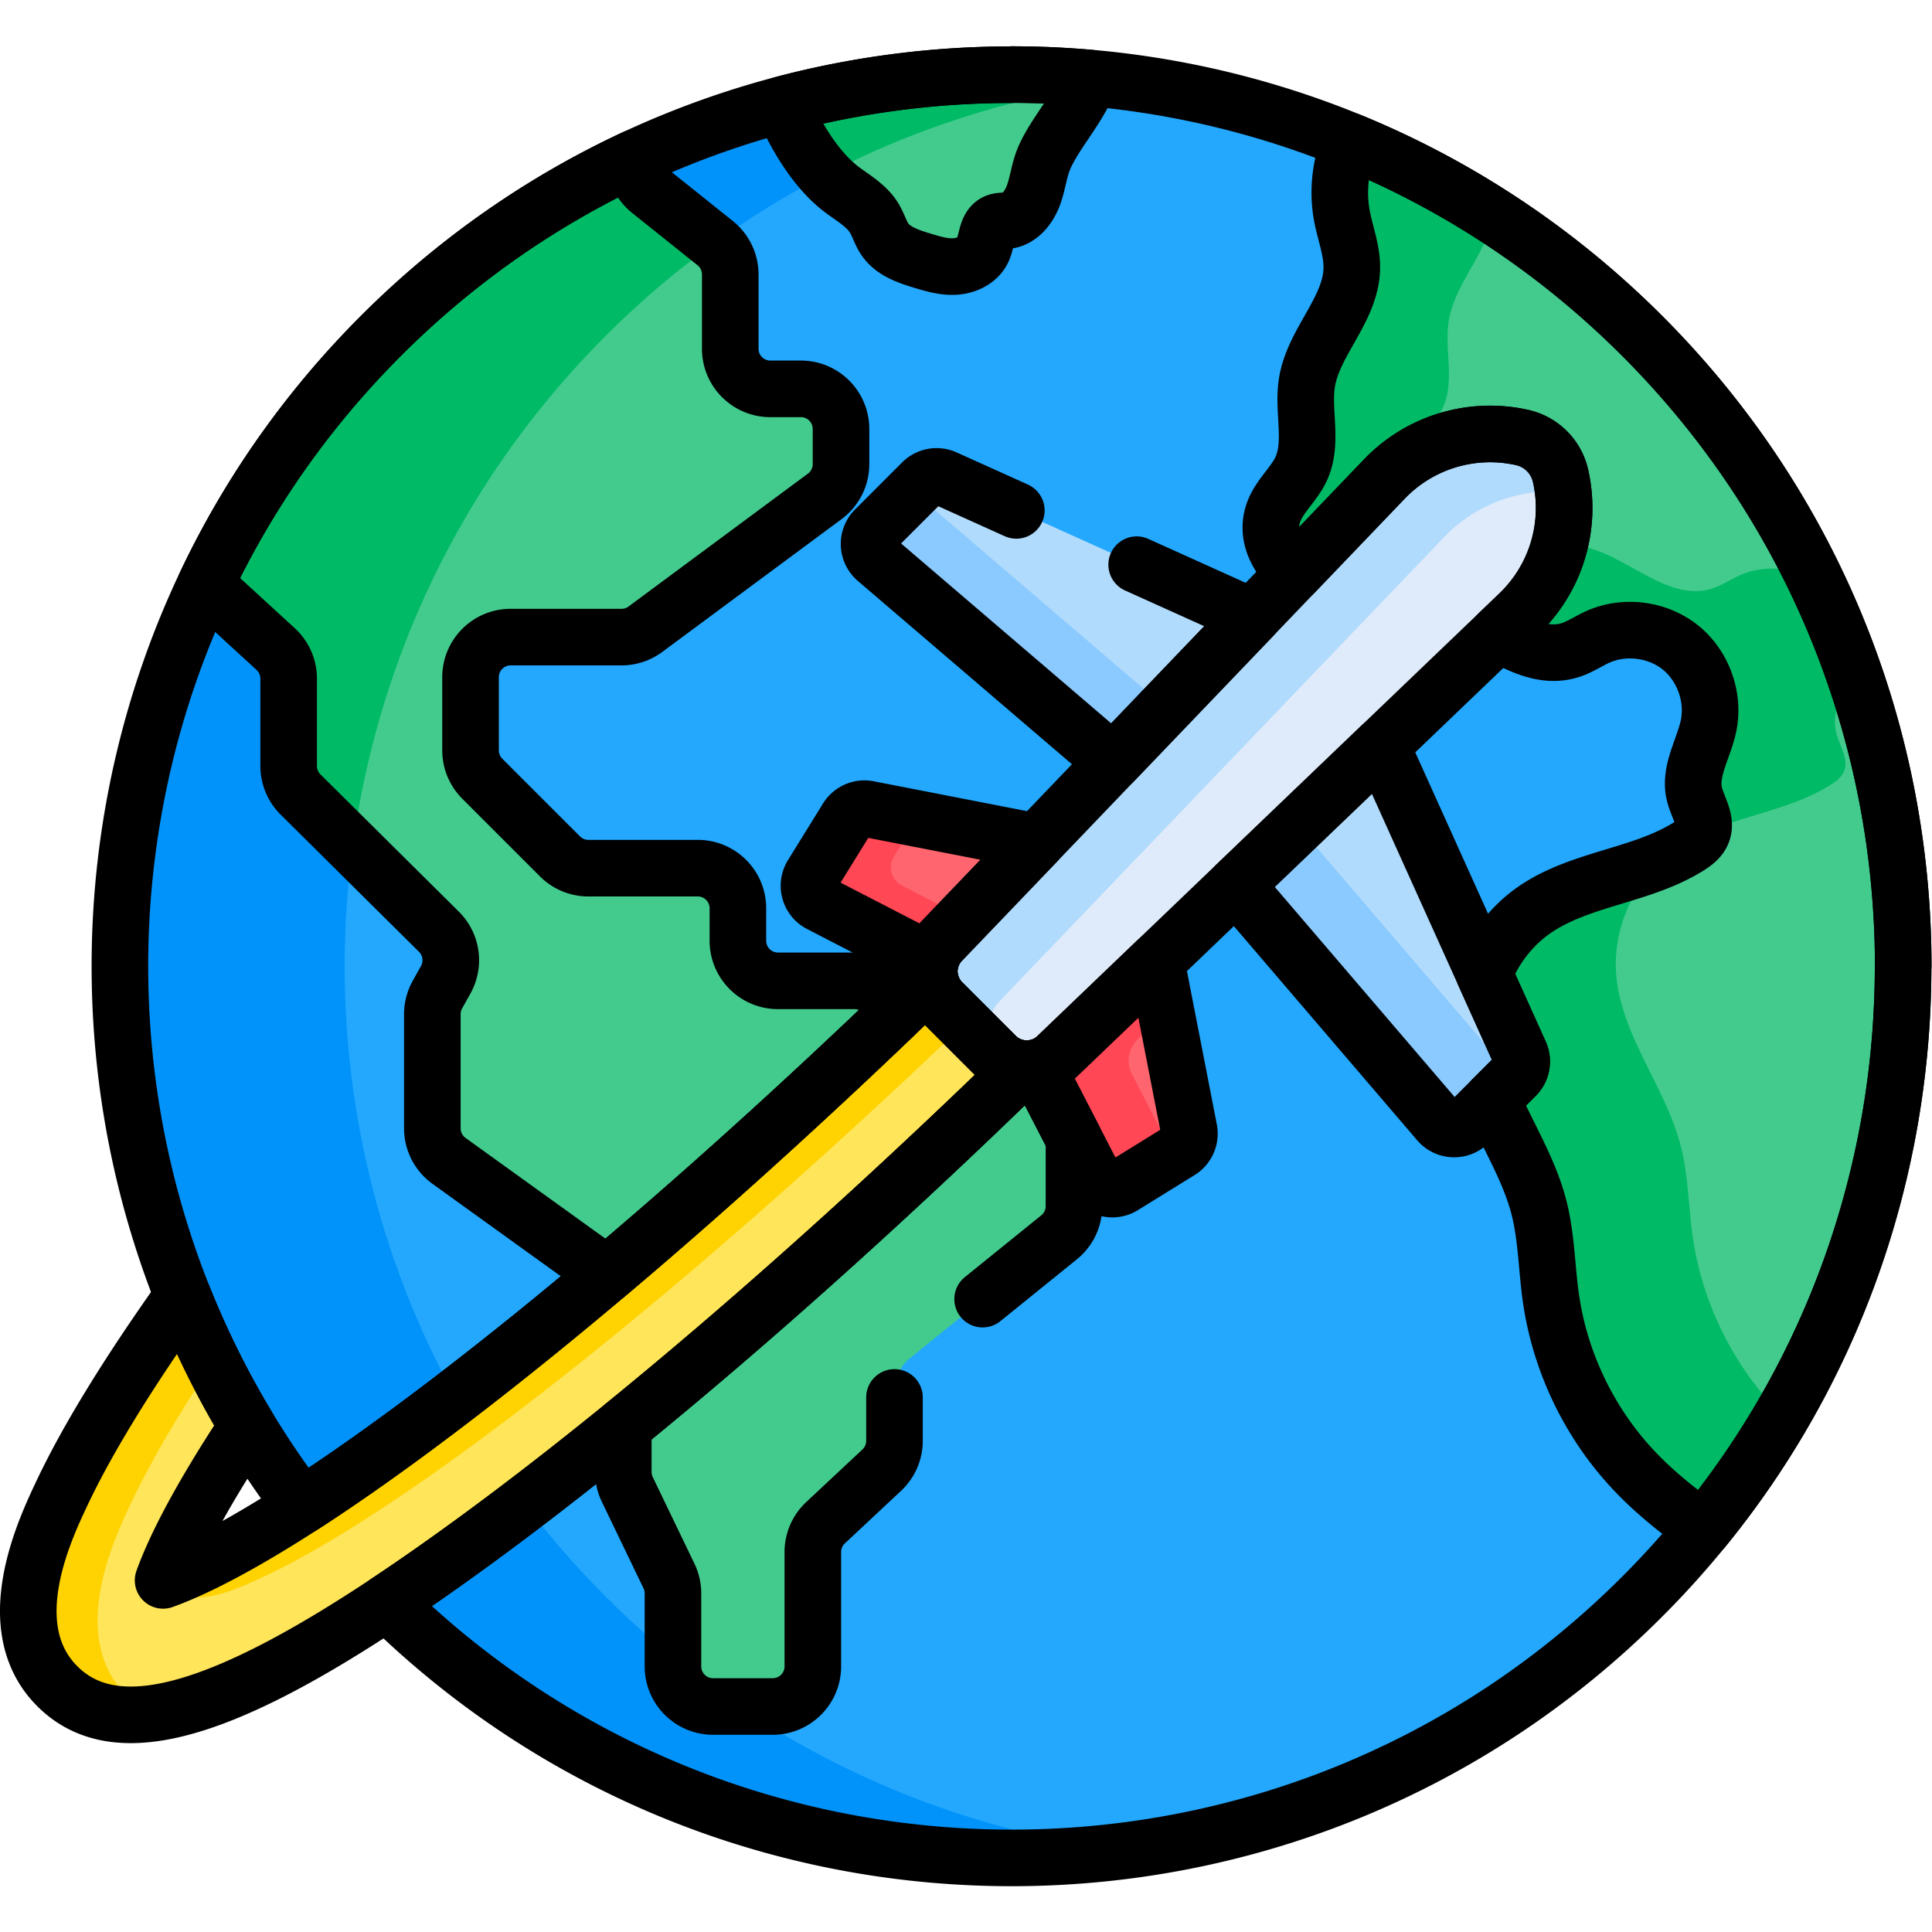
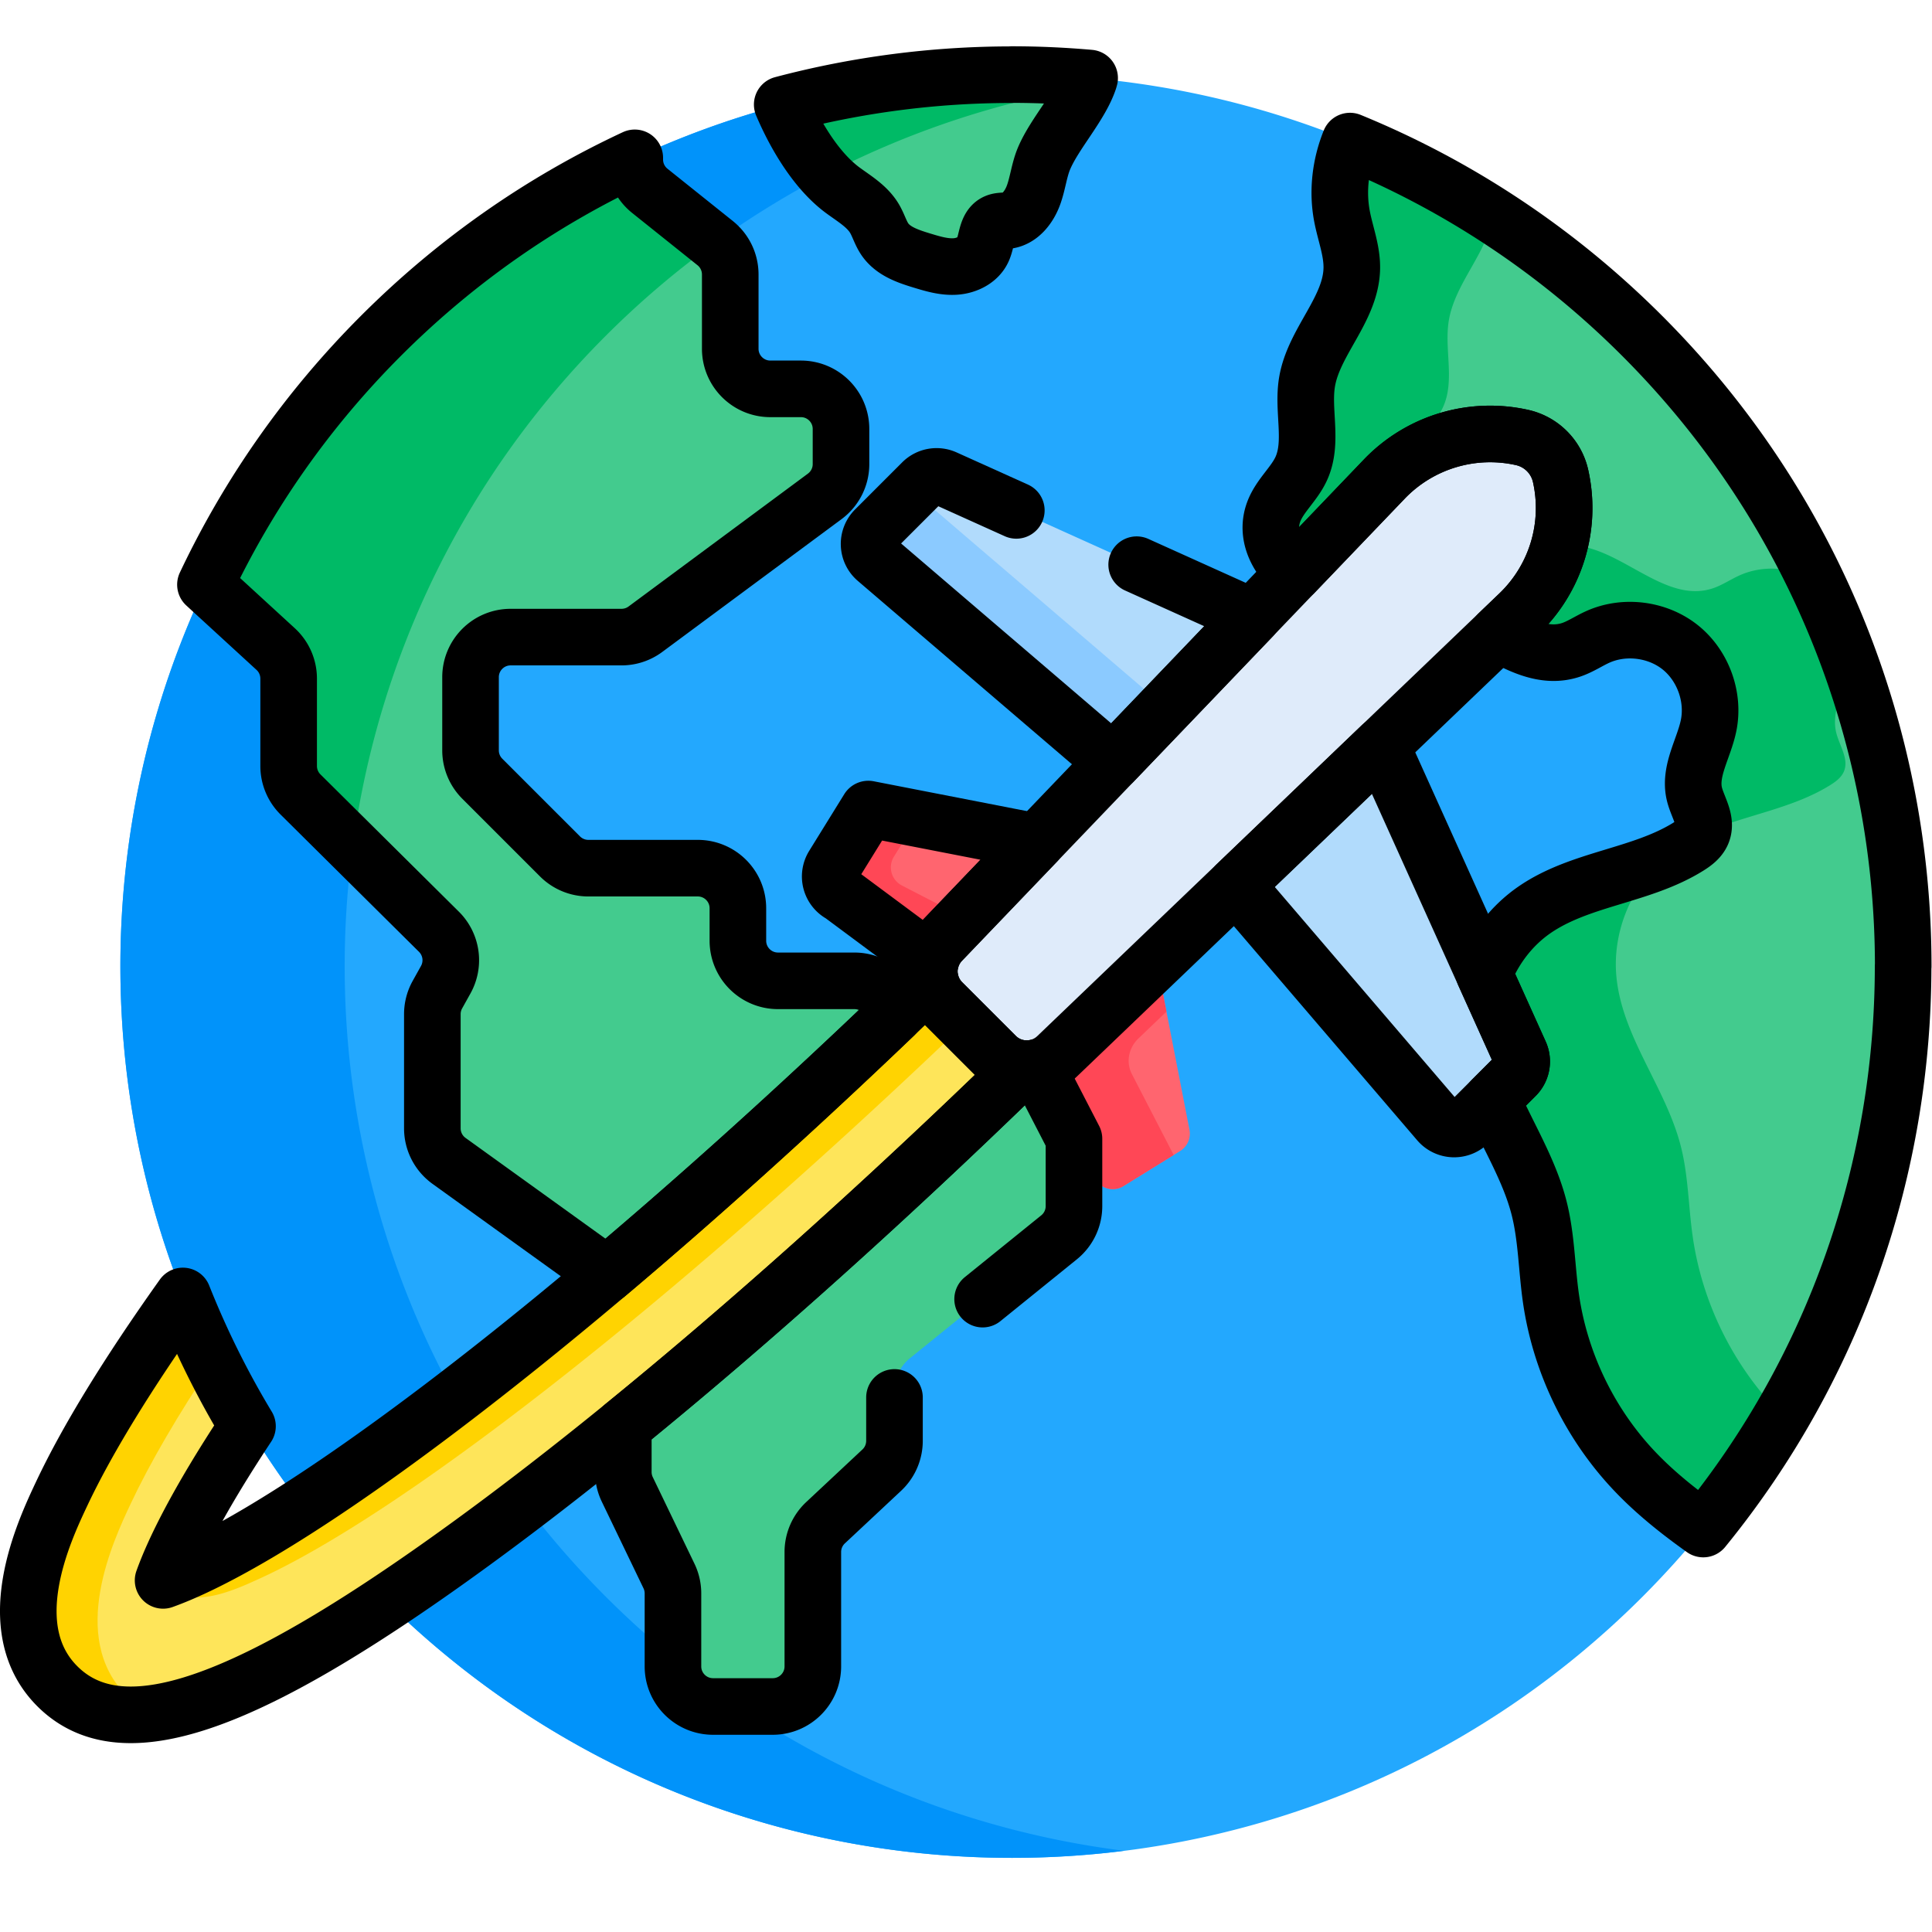
<svg xmlns="http://www.w3.org/2000/svg" version="1.1" width="40" height="40" x="0" y="0" viewBox="0 0 682.667 682.667" style="enable-background:new 0 0 512 512" xml:space="preserve" class="">
  <g>
    <defs>
      <clipPath id="a" clipPathUnits="userSpaceOnUse">
        <path d="M0 512h512V0H0Z" fill="#000000" opacity="1" data-original="#000000" />
      </clipPath>
    </defs>
    <g clip-path="url(#a)" transform="matrix(1.333 0 0 -1.333 0 682.667)">
      <path d="M0 0c1.611 7.918-1.545 16.633-7.853 21.684-3.92 3.139-8.955 4.781-13.976 4.781-3.056 0-6.109-.609-8.9-1.859-.987-.442-1.942-.958-2.865-1.457-1.442-.778-2.804-1.513-4.274-1.989-6.726-2.178-13.192 1.404-20.035 5.197-3.062 1.698-6.228 3.453-9.438 4.66-5.822 2.189-12.089 2.569-18.15 2.936-4.467.271-9.086.55-13.444 1.559-6.475 1.499-12.695 5.992-15.48 11.181-1.761 3.281-2.07 6.676-.894 9.817.794 2.121 2.188 3.934 3.663 5.855 1.299 1.69 2.643 3.438 3.569 5.441 2.038 4.408 1.763 9.271 1.496 13.974-.174 3.079-.354 6.264.133 9.242.781 4.78 3.309 9.245 5.755 13.562 2.986 5.275 6.075 10.729 6.138 16.926.033 3.225-.776 6.347-1.559 9.367-.374 1.444-.761 2.938-1.043 4.404-1.165 6.056-.584 12.435 1.68 18.511l.546.848c-22.603 9.395-46.366 15.12-70.387 17.196-2.365-6.728-9.069-13.811-11.814-20.326-1.309-3.106-1.638-6.542-2.791-9.709-1.154-3.167-3.518-6.273-6.855-6.749-1.022-.146-2.102-.04-3.052-.447-2.6-1.114-2.365-4.824-3.56-7.389-1.256-2.695-4.329-4.168-7.297-4.354-2.968-.186-5.889.688-8.734 1.552-3.673 1.115-7.619 2.421-9.829 5.56-1.212 1.72-1.762 3.821-2.842 5.628-1.913 3.2-5.277 5.184-8.286 7.385-6.77 4.954-12.217 13.691-15.819 21.892a235.488 235.488 0 0 1-40.921-14.944l.549-.822a11.565 11.565 0 0 1 4.313-7.978l17.33-13.864a9.581 9.581 0 0 0 3.614-7.52v-19.693c0-6.413 5.217-11.63 11.63-11.63h8.099c5.31 0 9.629-4.32 9.629-9.63v-9.324a9.669 9.669 0 0 0-3.898-7.738l-47.545-35.219a9.691 9.691 0 0 0-5.732-1.892h-29.393c-6.413 0-11.63-5.217-11.63-11.629V-6.392c0-3.107 1.21-6.027 3.406-8.224l20.601-20.6a11.552 11.552 0 0 1 8.224-3.407h29.004c5.31 0 9.63-4.319 9.63-9.629v-8.605c0-6.413 5.217-11.63 11.629-11.63h20.247c5.31 0 9.63-4.32 9.63-9.63 0-6.412 5.218-11.629 11.63-11.629h26.321c5.31 0 9.63-4.32 9.63-9.63v-27.827a9.589 9.589 0 0 0-3.575-7.488l-39.688-32.087a11.58 11.58 0 0 1-4.318-9.044v-13.598a9.666 9.666 0 0 0-3.05-7.032l-14.904-13.945a11.67 11.67 0 0 1-3.685-8.493v-30.315c0-5.31-4.32-9.629-9.629-9.629h-15.819c-5.309 0-9.629 4.319-9.629 9.629v19.34c0 1.737-.399 3.481-1.152 5.045l-11.056 22.963a9.692 9.692 0 0 0-.953 4.177v43.76c0 3.73-1.807 7.258-4.834 9.438l-41.78 30.082a9.652 9.652 0 0 0-4.004 7.815v30.265c0 1.635.421 3.255 1.215 4.683l2.206 3.961c2.524 4.536 1.713 10.258-1.973 13.914l-36.689 36.382a9.696 9.696 0 0 0-2.848 6.838v23.167c0 3.25-1.374 6.373-3.768 8.569L-398.2 37.77l-.801.637c-42.044-87.878-26.682-196.355 46.123-269.16 92.303-92.303 241.957-92.303 334.26 0a238.866 238.866 0 0 1 17.307 19.314h-1.265c-7.39 5.316-12.995 10.094-17.592 14.991-11.517 12.269-19.187 28.198-21.599 44.851-.421 2.911-.695 5.91-.959 8.81-.461 5.05-.937 10.273-2.212 15.303-1.749 6.898-4.986 13.403-8.116 19.694-4.183 8.405-8.134 16.345-8.961 25.27-1.181 12.765 4.87 25.722 15.418 33.008 6.189 4.275 13.639 6.538 20.845 8.725 6.795 2.064 13.823 4.198 19.953 8.024 1.555.971 3.252 2.219 4.037 4.11 1.105 2.66.068 5.278-.936 7.811-.425 1.073-.826 2.086-1.07 3.094-.906 3.748.431 7.488 1.846 11.449C-1.191-4.256-.436-2.142 0 0" style="fill-opacity:1;fill-rule:nonzero;stroke:none" transform="translate(454.005 319.625)" fill="#23a8fe" data-original="#23a8fe" class="" />
      <path d="M0 0c-5.31 0-9.629 4.32-9.629 9.63v1.443A238.544 238.544 0 0 0-28.55 28.082c-54.606 54.605-76.9 129.281-66.897 200.281l-13.202 13.092a9.692 9.692 0 0 0-2.849 6.837v23.167c0 3.25-1.373 6.373-3.767 8.569l-18.068 16.576-.8.638c-42.045-87.879-26.682-196.356 46.123-269.16 53.729-53.729 126.889-76.17 196.86-67.349C72.388-34.67 36.795-21.579 5.267 0Z" style="fill-opacity:1;fill-rule:nonzero;stroke:none" transform="translate(189.138 60.791)" fill="#0193fa" data-original="#0193fa" class="" />
      <path d="M0 0a235.417 235.417 0 0 1-40.929-14.927l.55-.822a11.56 11.56 0 0 1 4.313-7.977l16.965-13.572a234.747 234.747 0 0 0 30.845 18.997C6.849-13.286 2.848-6.48 0 0" style="fill-opacity:1;fill-rule:nonzero;stroke:none" transform="translate(207.816 484.487)" fill="#0193fa" data-original="#0193fa" class="" />
      <path d="M0 0h-26.321c-5.871 0-10.63 4.759-10.63 10.629 0 5.871-4.759 10.63-10.63 10.63h-20.247c-5.87 0-10.63 4.76-10.63 10.63v8.605c0 5.87-4.759 10.63-10.629 10.63h-29.005a10.63 10.63 0 0 0-7.516 3.113l-20.601 20.6a10.63 10.63 0 0 0-3.113 7.517v19.388c0 5.87 4.759 10.629 10.63 10.629h29.393c2.278 0 4.496.732 6.327 2.088l47.546 35.219a10.632 10.632 0 0 1 4.302 8.542v9.324c0 5.871-4.759 10.63-10.629 10.63h-8.1c-5.87 0-10.629 4.76-10.629 10.63v19.694c0 3.229-1.468 6.283-3.99 8.3l-17.329 13.864a10.628 10.628 0 0 0-3.99 8.3v.448c-24.348-11.346-47.163-27.062-67.257-47.157-19.742-19.74-35.246-42.11-46.543-65.975l18.612-17.075a10.629 10.629 0 0 0 3.443-7.832V78.204a10.63 10.63 0 0 1 3.145-7.548l36.688-36.382a10.63 10.63 0 0 0 1.804-12.718l-2.205-3.96a10.632 10.632 0 0 1-1.342-5.17v-30.265c0-3.42 1.644-6.629 4.419-8.627l41.78-30.082a10.627 10.627 0 0 0 4.419-8.626v-43.76c0-1.596.359-3.172 1.052-4.611l11.056-22.962a10.628 10.628 0 0 0 1.053-4.612v-19.339c0-5.871 4.759-10.63 10.629-10.63h15.818c5.871 0 10.63 4.759 10.63 10.63v30.314a10.63 10.63 0 0 0 3.367 7.762l14.905 13.946a10.63 10.63 0 0 1 3.367 7.762v13.598a10.63 10.63 0 0 0 3.947 8.266L6.683-46.723a10.632 10.632 0 0 1 3.947 8.266v27.827C10.63-4.759 5.871 0 0 0" style="fill-opacity:1;fill-rule:nonzero;stroke:none" transform="translate(274.176 230.88)" fill="#43cb8e" data-original="#43cb8e" class="" />
      <path d="M0 0v.435c-51.223-23.858-91.828-65.796-113.8-113.12l18.612-17.074a10.63 10.63 0 0 0 3.443-7.833v-23.166c0-2.835 1.132-5.553 3.145-7.548l13.741-13.627c6.701 49.46 29.045 97.207 67.062 135.224A237.798 237.798 0 0 0 21.17-22.045L3.989-8.301A10.632 10.632 0 0 0 0 0" style="fill-opacity:1;fill-rule:nonzero;stroke:none" transform="translate(168.385 469.842)" fill="#00ba66" data-original="#00ba66" class="" />
      <path d="M0 0c0 60.489-23.076 120.979-69.228 167.13-22.867 22.868-49.257 40.062-77.421 51.599-2.547-6.316-3.388-13.32-2.099-20.014.873-4.534 2.631-8.955 2.584-13.571-.112-10.96-10.112-19.52-11.88-30.337-1.248-7.633 1.695-15.938-1.55-22.958-1.893-4.094-5.679-7.142-7.26-11.366-3.727-9.951 6.732-19.925 17.084-22.322 10.353-2.396 21.522-.717 31.468-4.457 10.167-3.823 19.799-13.218 30.133-9.872 2.551.825 4.793 2.388 7.24 3.484 7.046 3.156 15.816 2.036 21.842-2.79 6.027-4.826 9.037-13.138 7.498-20.704-1.25-6.143-5.234-12.089-3.76-18.182.842-3.481 3.429-6.979 2.055-10.286-.67-1.614-2.162-2.721-3.644-3.646-12.53-7.821-28.683-8.378-40.836-16.774-10.764-7.436-17.052-20.896-15.846-33.923 1.49-16.091 13.133-29.454 17.104-45.117 1.985-7.832 1.992-16.015 3.15-24.011 2.445-16.881 10.186-32.956 21.86-45.392 5.546-5.909 11.893-10.956 18.505-15.668C-17.674-105.854-.03-52.927-.03 0Z" style="fill-opacity:1;fill-rule:nonzero;stroke:none" transform="translate(504.615 256.002)" fill="#43cb8e" data-original="#43cb8e" class="" />
      <path d="M0 0c2.551.826 4.792 2.389 7.24 3.485 7.046 3.156 15.815 2.036 21.842-2.79 6.027-4.826 9.037-13.138 7.498-20.704-1.25-6.144-5.234-12.089-3.76-18.182.842-3.482 3.429-6.979 2.055-10.287-.041-.096-.092-.185-.138-.277 10.952 4.984 23.676 6.517 33.962 12.938 1.482.925 2.974 2.032 3.644 3.645 1.374 3.308-1.213 6.805-2.055 10.287-1.474 6.093 2.51 12.039 3.76 18.182.021.104.033.21.052.315a234.938 234.938 0 0 1-8.946 21.4c-5.933 3.951-13.925 4.699-20.446 1.779-2.447-1.096-4.689-2.659-7.24-3.485-10.334-3.345-19.966 6.049-30.133 9.873-9.946 3.74-21.115 2.06-31.467 4.457-10.353 2.397-20.812 12.37-17.086 22.322 1.582 4.224 5.368 7.271 7.261 11.365 3.246 7.021.303 15.325 1.55 22.958 1.638 10.021 10.334 18.106 11.696 27.954a234.685 234.685 0 0 1-37.769 19.662c-2.547-6.315-3.388-13.319-2.1-20.013.873-4.534 2.632-8.955 2.584-13.572-.111-10.96-10.111-19.52-11.879-30.337-1.248-7.633 1.695-15.937-1.55-22.958-1.893-4.094-5.679-7.142-7.261-11.365-3.726-9.952 6.733-19.925 17.085-22.322 10.353-2.397 21.521-.717 31.468-4.457C-19.966 6.049-10.334-3.345 0 0" style="fill-opacity:1;fill-rule:nonzero;stroke:none" transform="translate(416.446 339.834)" fill="#00ba66" data-original="#00ba66" class="" />
      <path d="M0 0c-11.673 12.437-19.415 28.511-21.86 45.392-1.158 7.996-1.165 16.179-3.15 24.011-3.97 15.663-15.614 29.027-17.103 45.117-1.046 11.295 3.549 22.91 11.803 30.647-11.059-4.564-23.56-6.214-33.426-13.03-10.764-7.435-17.052-20.896-15.846-33.923 1.49-16.09 13.133-29.454 17.103-45.117 1.986-7.832 1.993-16.015 3.151-24.011 2.445-16.881 10.186-32.956 21.86-45.392 5.546-5.909 11.892-10.956 18.505-15.667A235.346 235.346 0 0 1 1.875-1.928 87.47 87.47 0 0 0 0 0" style="fill-opacity:1;fill-rule:nonzero;stroke:none" transform="translate(470.577 138.8)" fill="#00ba66" data-original="#00ba66" class="" />
      <path d="M0 0c1.153 3.167 1.481 6.603 2.791 9.709 2.792 6.629 9.696 13.847 11.945 20.68.068.207.118.415.177.623-6.899.604-13.818.922-20.738.922v-.031a237.515 237.515 0 0 1-60.842-7.926c3.592-8.454 9.194-17.657 16.212-22.791 3.009-2.202 6.373-4.185 8.287-7.386 1.079-1.806 1.629-3.907 2.841-5.628 2.21-3.138 6.156-4.444 9.828-5.559 2.846-.865 5.767-1.738 8.735-1.552 2.968.186 6.041 1.658 7.297 4.354 1.195 2.565.96 6.274 3.56 7.389.949.406 2.03.3 3.052.447C-3.518-6.273-1.154-3.167 0 0" style="fill-opacity:1;fill-rule:nonzero;stroke:none" transform="translate(274.082 460.427)" fill="#43cb8e" data-original="#43cb8e" class="" />
      <path d="M0 0c-7.012.614-13.96.924-20.737.924v-.03c-19.878 0-40.713-2.573-60.842-7.927 2.745-6.46 6.667-13.35 11.494-18.535A235.611 235.611 0 0 0-.887-2.443C-.305-1.107-.178-.641 0 0" style="fill-opacity:1;fill-rule:nonzero;stroke:none" transform="translate(288.994 491.437)" fill="#00ba66" data-original="#00ba66" class="" />
      <path d="m0 0-14.219 14.22a11.491 11.491 0 0 0-3.126 5.755c-45.72-44.352-91.201-84.076-130.007-113.447-34.847-26.375-55.928-38.133-67.919-43.371-2.084-.91-4.189 1.207-3.278 3.291 3.354 7.671 9.377 19.06 20.177 35.386-.287.476-.561.956-.844 1.433-4.685 8.289-16.279 33.092-16.279 33.092-14.642-20.581-25.474-38.258-32.236-52.641-4.536-9.648-16.584-35.275-1.061-50.799 5.029-5.028 11.424-7.592 19.48-7.592 19.313 0 48.157 14.742 90.496 45.592C-96.064-97.929-44.954-53.81 7.002-3.324A11.507 11.507 0 0 0 0 0" style="fill-opacity:1;fill-rule:nonzero;stroke:none" transform="translate(264.09 232.238)" fill="#fee55a" data-original="#fee55a" class="" />
      <path d="M0 0a11.495 11.495 0 0 0-3.126 5.755c-45.72-44.352-91.201-84.075-130.006-113.446-18.013-13.633-32.345-23.359-43.646-30.299l-.001.001c-7.437-4.569-16.242-9.566-24.273-13.073-1.772-.775-3.552.642-3.487 2.364-.001-.004-3.696-16.594 21.737-4.864 11.991 5.237 33.072 16.996 67.92 43.371C-78.727-82.826-36.777-46.472 5.762-5.763z" style="fill-opacity:1;fill-rule:nonzero;stroke:none" transform="translate(249.87 246.458)" fill="#ffd301" data-original="#ffd301" class="" />
      <path d="M0 0c-15.523 15.523-3.475 41.15 1.061 50.798 5.103 10.853 12.525 23.584 22.15 38.02-4.217 8.68-8.164 17.121-8.164 17.121C.405 85.358-10.427 67.681-17.189 53.298-21.725 43.65-33.773 18.023-18.25 2.5c5.029-5.029 11.424-7.592 19.48-7.592 1.69 0 3.457.119 5.294.346C4.132-3.541 1.96-1.96 0 0" style="fill-opacity:1;fill-rule:nonzero;stroke:none" transform="translate(33.548 62.657)" fill="#ffd301" data-original="#ffd301" class="" />
      <path d="m0 0-36.752 81.472-38.531-36.914 53.76-62.789a5.4 5.4 0 0 1 7.921-.307L-1.104-6.04A5.4 5.4 0 0 1 0 0" style="fill-opacity:1;fill-rule:nonzero;stroke:none" transform="translate(403 232.973)" fill="#b1dbfc" data-original="#b1dbfc" class="" />
-       <path d="m0 0-54.063 63.143-16.388-15.7 53.76-62.789a5.401 5.401 0 0 1 7.921-.306L3.728-3.155c.37.37.671.788.914 1.232A5.539 5.539 0 0 0 0 0" style="fill-opacity:1;fill-rule:nonzero;stroke:none" transform="translate(398.168 230.087)" fill="#8bcaff" data-original="#8bcaff" class="" />
      <path d="m0 0-81.472 36.752a5.401 5.401 0 0 1-6.041-1.104l-12.497-12.497a5.402 5.402 0 0 1 .306-7.922l62.789-53.76z" style="fill-opacity:1;fill-rule:nonzero;stroke:none" transform="translate(332.078 348.616)" fill="#b1dbfc" data-original="#b1dbfc" class="" />
      <path d="M0 0a5.539 5.539 0 0 0-1.881 5L-13.76-6.878a5.401 5.401 0 0 1 .307-7.922l62.789-53.76 13.851 14.458z" style="fill-opacity:1;fill-rule:nonzero;stroke:none" transform="translate(245.827 378.644)" fill="#8bcaff" data-original="#8bcaff" class="" />
      <path d="m0 0-8.697 44.646-26.343-25.237a11.483 11.483 0 0 0-5.247-2.87l15.157-29.348a5.4 5.4 0 0 1 7.64-2.115l15.03 9.299A5.397 5.397 0 0 1 0 0" style="fill-opacity:1;fill-rule:nonzero;stroke:none" transform="translate(315.3 212.656)" fill="#ff656f" data-original="#ff656f" />
      <path d="m0 0 25.237 26.341-44.645 8.698a5.401 5.401 0 0 1-5.627-2.46l-9.298-15.03a5.4 5.4 0 0 1 2.115-7.64L-2.87-5.248A11.492 11.492 0 0 0 0 0" style="fill-opacity:1;fill-rule:nonzero;stroke:none" transform="translate(249.697 262.628)" fill="#ff656f" data-original="#ff656f" />
      <path d="M0 0c-1.648 3.191-.838 7.003 1.769 9.474l.045.043 7.349 7.041-2.597 13.327-26.341-25.236a11.503 11.503 0 0 0-5.248-2.871l15.157-29.347a5.4 5.4 0 0 1 7.64-2.116l13.305 8.232z" style="fill-opacity:1;fill-rule:nonzero;stroke:none" transform="translate(300.036 227.416)" fill="#ff4756" data-original="#ff4756" class="" />
      <path d="M0 0a5.4 5.4 0 0 0-2.115 7.64l6.252 10.105-12.917 2.516a5.4 5.4 0 0 1-5.626-2.46l-9.299-15.03a5.4 5.4 0 0 1 2.115-7.64L7.758-20.026a11.505 11.505 0 0 0 2.87 5.248l5.954 6.214z" style="fill-opacity:1;fill-rule:nonzero;stroke:none" transform="translate(239.069 277.406)" fill="#ff4756" data-original="#ff4756" class="" />
      <path d="M0 0a13.52 13.52 0 0 1-10.234 10.235h-.001A39.01 39.01 0 0 1-46.936-.844l-117.865-123.027c-4.368-4.56-4.291-11.775.174-16.24l14.281-14.281c4.465-4.465 11.68-4.543 16.24-.174L-11.079-36.701A39.01 39.01 0 0 1 0 0" style="fill-opacity:1;fill-rule:nonzero;stroke:none" transform="translate(413.805 385.937)" fill="#dfebfa" data-original="#dfebfa" />
-       <path d="M0 0c-4.465 4.465-4.542 11.68-.174 16.24l117.865 123.027a39.014 39.014 0 0 0 31.63 11.868 38.935 38.935 0 0 1-.694 4.268 13.52 13.52 0 0 1-10.234 10.235v-.001a39.014 39.014 0 0 1-36.702-11.078L-16.174 31.531c-4.368-4.559-4.291-11.775.174-16.239L-1.719 1.01a11.617 11.617 0 0 1 2.744-2.034z" style="fill-opacity:1;fill-rule:nonzero;stroke:none" transform="translate(265.177 230.535)" fill="#b1dbfc" data-original="#b1dbfc" class="" />
      <path d="M0 0c-22.869 22.869-49.26 40.063-77.424 51.6-2.548-6.316-3.388-13.32-2.099-20.014.873-4.534 2.631-8.955 2.584-13.572-.112-10.96-10.112-19.521-11.88-30.338-1.248-7.633 1.695-15.938-1.551-22.959-1.892-4.093-5.678-7.142-7.26-11.365-2.226-5.945.612-11.897 5.463-16.238l23.836 24.881a38.845 38.845 0 0 0 36.544 11.03 13.46 13.46 0 0 0 10.19-10.19 38.842 38.842 0 0 0-11.03-36.543l-5.471-5.242c6.313-3.461 12.593-6.475 19.156-4.351 2.551.826 4.793 2.389 7.24 3.485 7.046 3.156 15.816 2.036 21.843-2.79 6.026-4.827 9.037-13.139 7.497-20.705-1.249-6.144-5.233-12.089-3.76-18.183.843-3.481 3.43-6.979 2.056-10.286-.671-1.614-2.163-2.72-3.644-3.645-12.531-7.822-28.684-8.38-40.837-16.775-6.008-4.151-10.617-10.178-13.311-16.959l9.473-20.999a5.4 5.4 0 0 0-1.104-6.04l-6.269-6.269c4.161-9.534 9.908-18.677 12.468-28.776 1.985-7.832 1.993-16.015 3.15-24.011 2.446-16.882 10.187-32.957 21.861-45.394 5.547-5.909 11.893-10.956 18.505-15.667 35.329 43.323 52.973 96.252 52.973 149.18h.03C69.229-106.644 46.153-46.153 0 0Z" style="stroke-width:15;stroke-linecap:round;stroke-linejoin:round;stroke-miterlimit:10;stroke-dasharray:none;stroke-opacity:1" transform="translate(435.272 423.13)" fill="none" stroke="#000000" stroke-width="15" stroke-linecap="round" stroke-linejoin="round" stroke-miterlimit="10" stroke-dasharray="none" stroke-opacity="" data-original="#000000" class="" />
      <path d="m0 0-14.22 14.22a11.506 11.506 0 0 0-3.126 5.755c-45.72-44.352-91.2-84.076-130.006-113.447-40.929-30.977-62.866-41.792-73.392-45.56 2.613 7.293 8.62 20.077 22.371 40.866a234.734 234.734 0 0 0-17.122 34.525c-14.642-20.581-25.474-38.258-32.236-52.641-4.536-9.648-16.585-35.276-1.061-50.799 5.029-5.028 11.424-7.592 19.48-7.592 19.313 0 48.157 14.742 90.496 45.592C-96.064-97.929-44.954-53.81 7.002-3.324A11.507 11.507 0 0 0 0 0Z" style="stroke-width:15;stroke-linecap:round;stroke-linejoin:round;stroke-miterlimit:10;stroke-dasharray:none;stroke-opacity:1" transform="translate(263.976 232.238)" fill="none" stroke="#000000" stroke-width="15" stroke-linecap="round" stroke-linejoin="round" stroke-miterlimit="10" stroke-dasharray="none" stroke-opacity="" data-original="#000000" class="" />
-       <path d="M0 0c-46.153 46.153-106.644 69.229-167.135 69.229v-.03C-227.625 69.2-288.116 46.153-334.27 0c-68.814-68.815-86.313-169.501-52.523-254.54l.003.006a234.635 234.635 0 0 1 17.122-34.525l-.001-.001a235.25 235.25 0 0 1 14.397-21.177c10.06 6.492 22.149 14.916 36.625 25.872 38.805 29.371 84.286 69.095 130.006 113.447a11.499 11.499 0 0 1 3.126-5.755l14.22-14.22a11.505 11.505 0 0 1 7.002-3.324c-51.956-50.486-103.067-94.605-145.819-125.757-8.015-5.84-15.544-11.1-22.619-15.795C-240.309-426.557-91.798-426.067 0-334.27c46.153 46.153 69.199 106.645 69.199 167.135h.03C69.229-106.644 46.153-46.153 0 0Z" style="stroke-width:15;stroke-linecap:round;stroke-linejoin:round;stroke-miterlimit:10;stroke-dasharray:none;stroke-opacity:1" transform="translate(435.272 423.13)" fill="none" stroke="#000000" stroke-width="15" stroke-linecap="round" stroke-linejoin="round" stroke-miterlimit="10" stroke-dasharray="none" stroke-opacity="" data-original="#000000" class="" />
      <path d="M0 0v-.03a237.506 237.506 0 0 1-60.79-7.913c3.595-8.448 9.176-17.696 16.159-22.806 3.009-2.201 6.373-4.185 8.287-7.385 1.079-1.807 1.629-3.908 2.841-5.628 2.21-3.139 6.156-4.445 9.829-5.56 2.845-.865 5.766-1.738 8.735-1.552 2.968.186 6.041 1.659 7.297 4.354 1.194 2.565.959 6.275 3.56 7.39.95.406 2.03.3 3.052.446 3.337.476 5.701 3.582 6.855 6.749 1.154 3.168 1.482 6.603 2.791 9.71 2.793 6.629 9.697 13.994 11.946 20.827.052.159.089.32.136.48C13.813-.316 6.907 0 0 0Z" style="stroke-width:15;stroke-linecap:round;stroke-linejoin:round;stroke-miterlimit:10;stroke-dasharray:none;stroke-opacity:1" transform="translate(268.137 492.36)" fill="none" stroke="#000000" stroke-width="15" stroke-linecap="round" stroke-linejoin="round" stroke-miterlimit="10" stroke-dasharray="none" stroke-opacity="" data-original="#000000" class="" />
      <path d="M0 0v-23.167c0-2.835 1.132-5.552 3.145-7.548l36.689-36.384a10.63 10.63 0 0 0 1.804-12.717l-2.205-3.961a10.632 10.632 0 0 1-1.342-5.17v-30.266a10.63 10.63 0 0 1 4.419-8.627l41.781-30.083c.021-.014.039-.033.06-.048 24.36 20.548 50.134 43.788 76.131 68.657-.7 5.193-5.138 9.201-10.523 9.201h-20.247c-5.871 0-10.63 4.759-10.63 10.63v8.605c0 5.87-4.76 10.629-10.63 10.629H79.446a10.63 10.63 0 0 0-7.516 3.114L51.328-26.534a10.63 10.63 0 0 0-3.113 7.517V.371c0 5.871 4.759 10.63 10.63 10.63h29.394c2.278 0 4.497.732 6.327 2.088l47.547 35.22a10.628 10.628 0 0 1 4.303 8.542v9.325c0 5.87-4.759 10.63-10.63 10.63h-8.099c-5.871 0-10.63 4.759-10.63 10.63v19.694a10.63 10.63 0 0 1-3.99 8.301l-17.33 13.864a10.63 10.63 0 0 0-3.99 8.301v.447c-24.349-11.346-47.164-27.062-67.259-47.158C4.746 71.144-10.758 48.774-22.056 24.908L-3.444 7.833A10.632 10.632 0 0 0 0 0Z" style="stroke-width:15;stroke-linecap:round;stroke-linejoin:round;stroke-miterlimit:10;stroke-dasharray:none;stroke-opacity:1" transform="translate(76.514 332.246)" fill="none" stroke="#000000" stroke-width="15" stroke-linecap="round" stroke-linejoin="round" stroke-miterlimit="10" stroke-dasharray="none" stroke-opacity="" data-original="#000000" class="" />
      <path d="M0 0v0a13.46 13.46 0 0 1-10.19 10.19A38.842 38.842 0 0 1-46.734-.84l-117.357-122.498c-4.35-4.54-4.273-11.724.173-16.17l14.219-14.22c4.446-4.446 11.63-4.523 16.17-.173L-11.031-36.543A38.84 38.84 0 0 1 0 0Z" style="stroke-width:15;stroke-linecap:round;stroke-linejoin:round;stroke-miterlimit:10;stroke-dasharray:none;stroke-opacity:1" transform="translate(413.675 385.966)" fill="none" stroke="#000000" stroke-width="15" stroke-linecap="round" stroke-linejoin="round" stroke-miterlimit="10" stroke-dasharray="none" stroke-opacity="" data-original="#000000" class="" />
      <path d="m0 0-36.752 81.472-38.531-36.914 53.76-62.789a5.4 5.4 0 0 1 7.921-.307L-1.104-6.04A5.403 5.403 0 0 1 0 0Z" style="stroke-width:15;stroke-linecap:round;stroke-linejoin:round;stroke-miterlimit:10;stroke-dasharray:none;stroke-opacity:1" transform="translate(402.887 232.973)" fill="none" stroke="#000000" stroke-width="15" stroke-linecap="round" stroke-linejoin="round" stroke-miterlimit="10" stroke-dasharray="none" stroke-opacity="" data-original="#000000" class="" />
-       <path d="m0 0-8.697 44.646-26.343-25.237a11.483 11.483 0 0 0-5.247-2.87l15.157-29.348a5.4 5.4 0 0 1 7.64-2.115l15.03 9.299A5.396 5.396 0 0 1 0 0Z" style="stroke-width:15;stroke-linecap:round;stroke-linejoin:round;stroke-miterlimit:10;stroke-dasharray:none;stroke-opacity:1" transform="translate(315.185 212.656)" fill="none" stroke="#000000" stroke-width="15" stroke-linecap="round" stroke-linejoin="round" stroke-miterlimit="10" stroke-dasharray="none" stroke-opacity="" data-original="#000000" class="" />
-       <path d="m0 0 25.237 26.341-44.646 8.698a5.4 5.4 0 0 1-5.626-2.46l-9.299-15.03a5.4 5.4 0 0 1 2.116-7.64L-2.87-5.248A11.492 11.492 0 0 0 0 0Z" style="stroke-width:15;stroke-linecap:round;stroke-linejoin:round;stroke-miterlimit:10;stroke-dasharray:none;stroke-opacity:1" transform="translate(249.583 262.628)" fill="none" stroke="#000000" stroke-width="15" stroke-linecap="round" stroke-linejoin="round" stroke-miterlimit="10" stroke-dasharray="none" stroke-opacity="" data-original="#000000" class="" />
+       <path d="m0 0 25.237 26.341-44.646 8.698l-9.299-15.03a5.4 5.4 0 0 1 2.116-7.64L-2.87-5.248A11.492 11.492 0 0 0 0 0Z" style="stroke-width:15;stroke-linecap:round;stroke-linejoin:round;stroke-miterlimit:10;stroke-dasharray:none;stroke-opacity:1" transform="translate(249.583 262.628)" fill="none" stroke="#000000" stroke-width="15" stroke-linecap="round" stroke-linejoin="round" stroke-miterlimit="10" stroke-dasharray="none" stroke-opacity="" data-original="#000000" class="" />
      <path d="m0 0-18.911 8.531a5.402 5.402 0 0 1-6.04-1.104L-37.449-5.071a5.402 5.402 0 0 1 .307-7.922l62.789-53.759 36.914 38.53-30.657 13.829" style="stroke-width:15;stroke-linecap:round;stroke-linejoin:round;stroke-miterlimit:10;stroke-dasharray:none;stroke-opacity:1" transform="translate(269.402 376.837)" fill="none" stroke="#000000" stroke-width="15" stroke-linecap="round" stroke-linejoin="round" stroke-miterlimit="10" stroke-dasharray="none" stroke-opacity="" data-original="#000000" class="" />
      <path d="m0 0 20.27 16.388a10.63 10.63 0 0 1 3.946 8.266v17.83l-9.786 18.95.002.001a11.624 11.624 0 0 0-3.931-.282C-26.038 25.648-62.156-6.709-95.245-33.619v-12.206c0-1.596.359-3.173 1.053-4.612l11.056-22.962a10.627 10.627 0 0 0 1.052-4.612v-19.341c0-5.87 4.759-10.629 10.63-10.629h15.818c5.872 0 10.63 4.759 10.63 10.629v30.316a10.63 10.63 0 0 0 3.368 7.763l14.905 13.946a10.628 10.628 0 0 1 3.367 7.762v11.505" style="stroke-width:15;stroke-linecap:round;stroke-linejoin:round;stroke-miterlimit:10;stroke-dasharray:none;stroke-opacity:1" transform="translate(260.47 167.76)" fill="none" stroke="#000000" stroke-width="15" stroke-linecap="round" stroke-linejoin="round" stroke-miterlimit="10" stroke-dasharray="none" stroke-opacity="" data-original="#000000" class="" />
    </g>
  </g>
</svg>